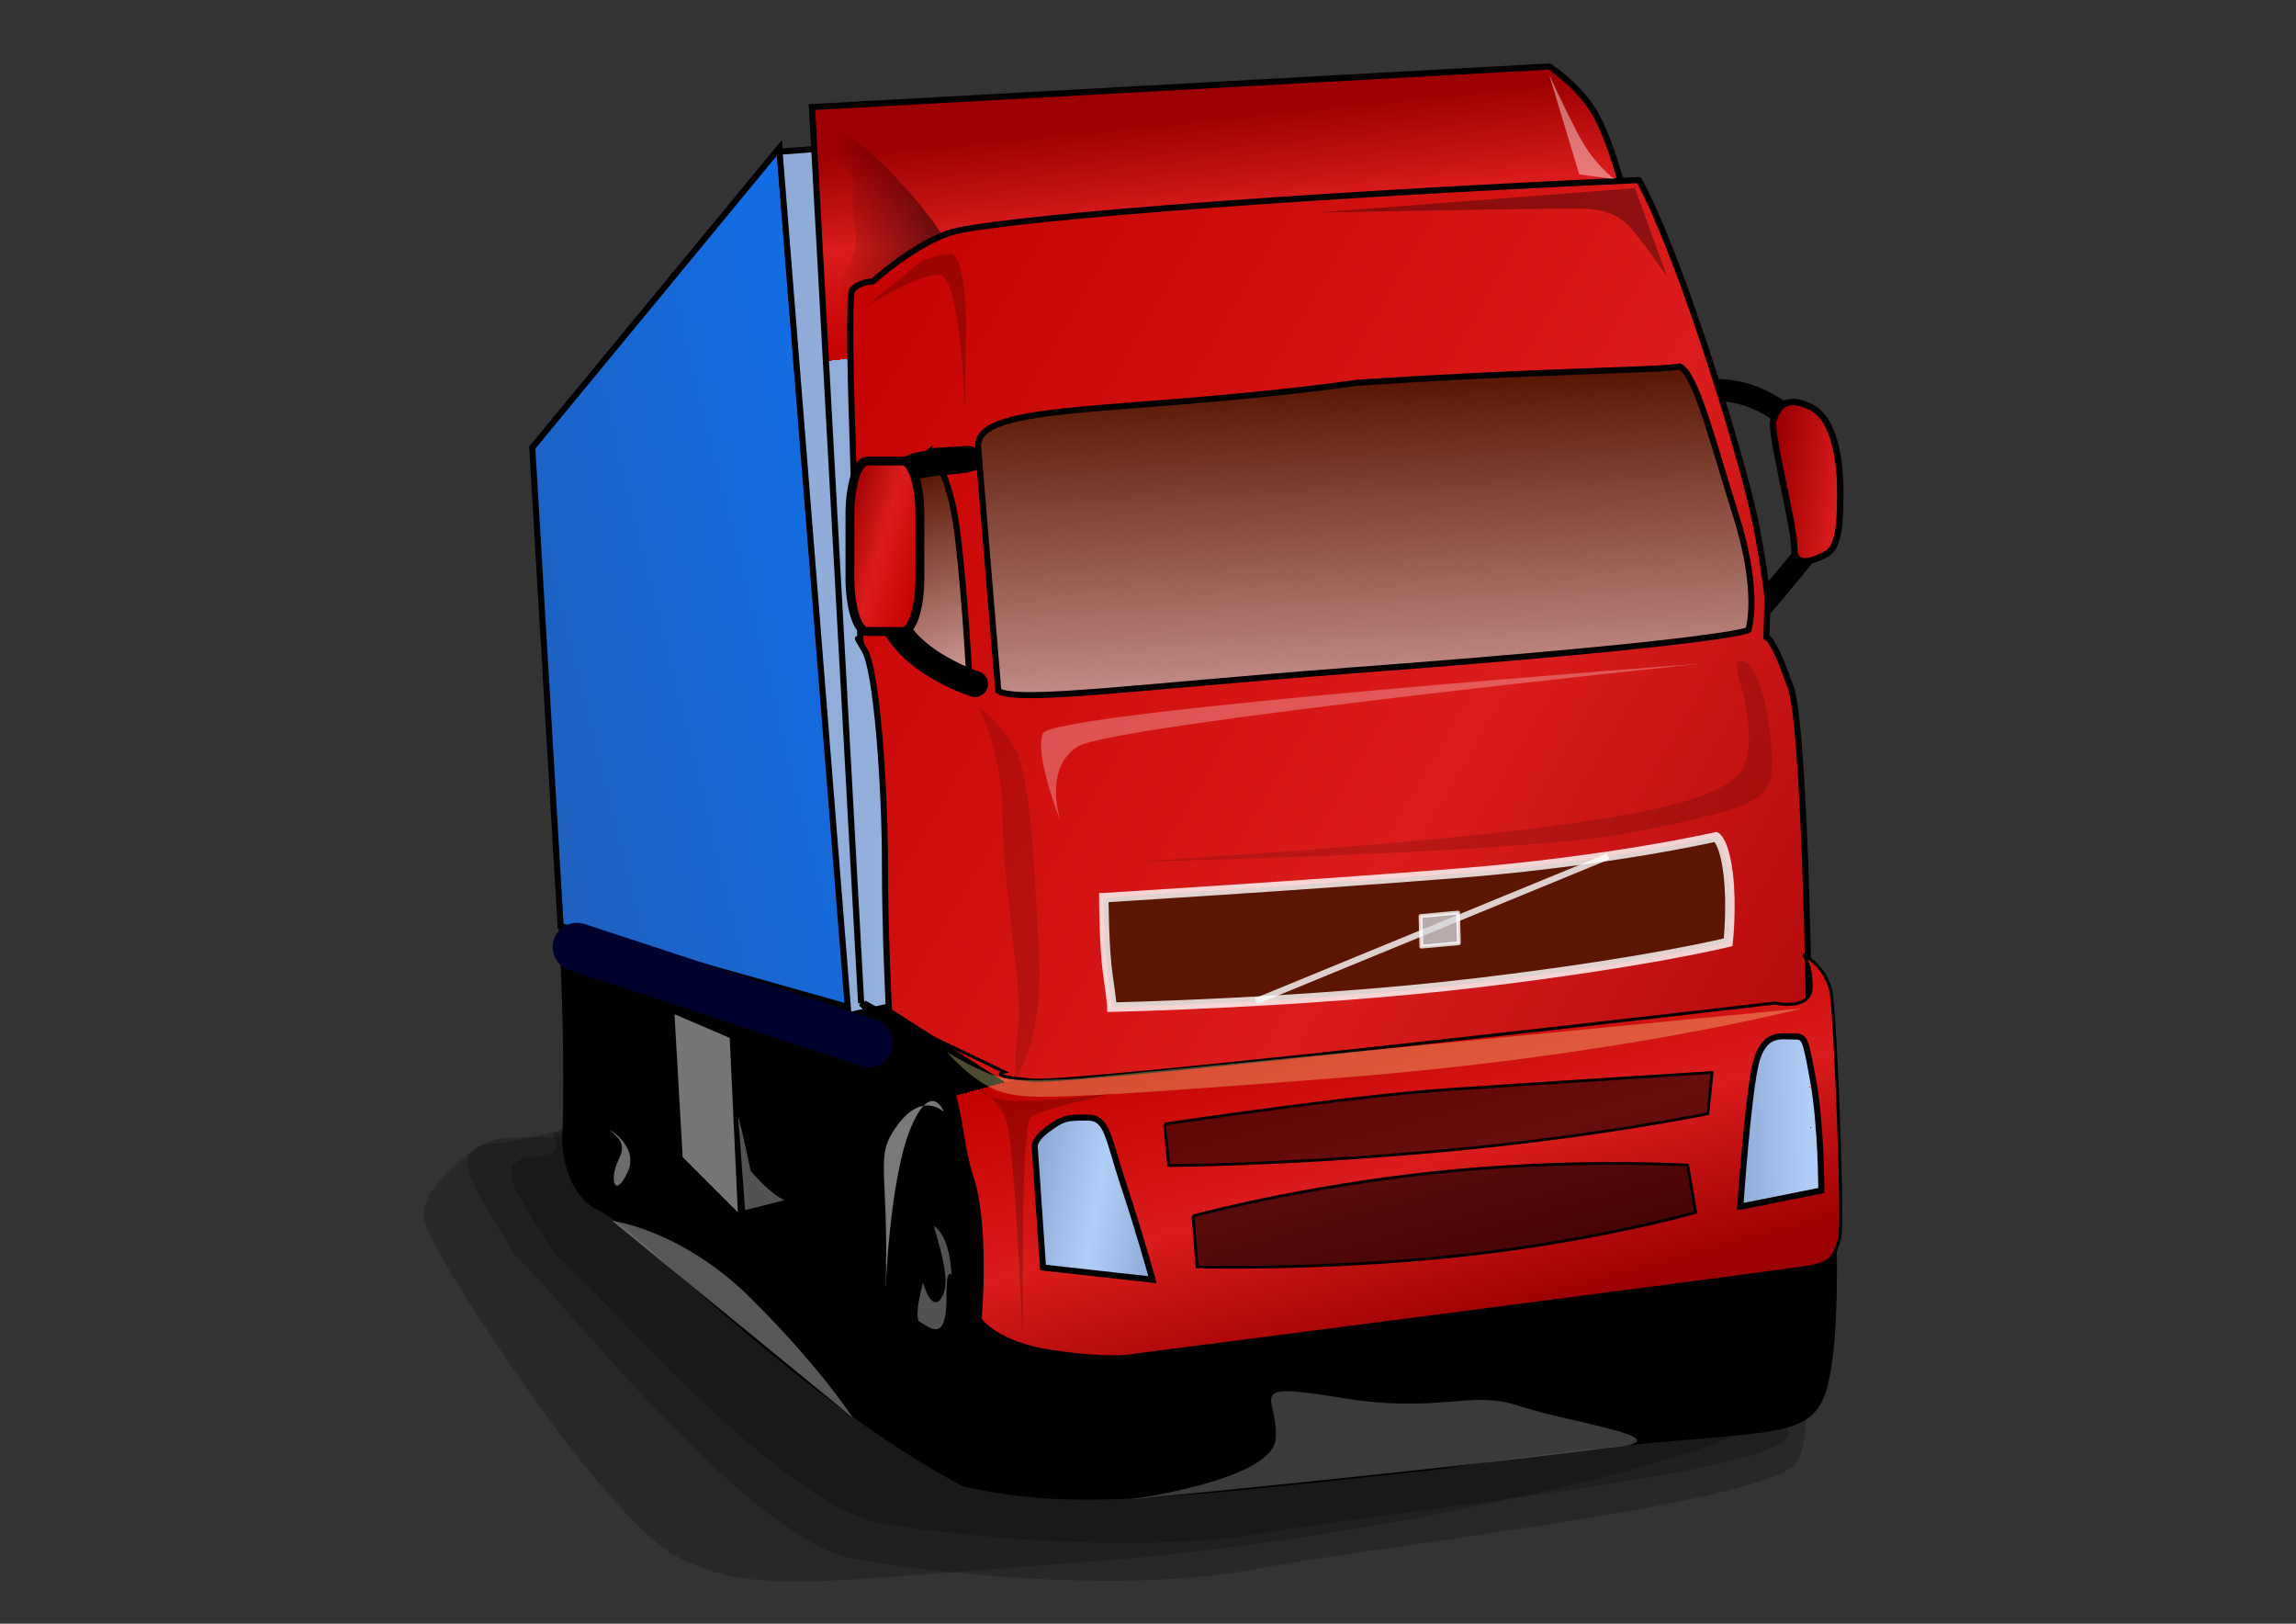
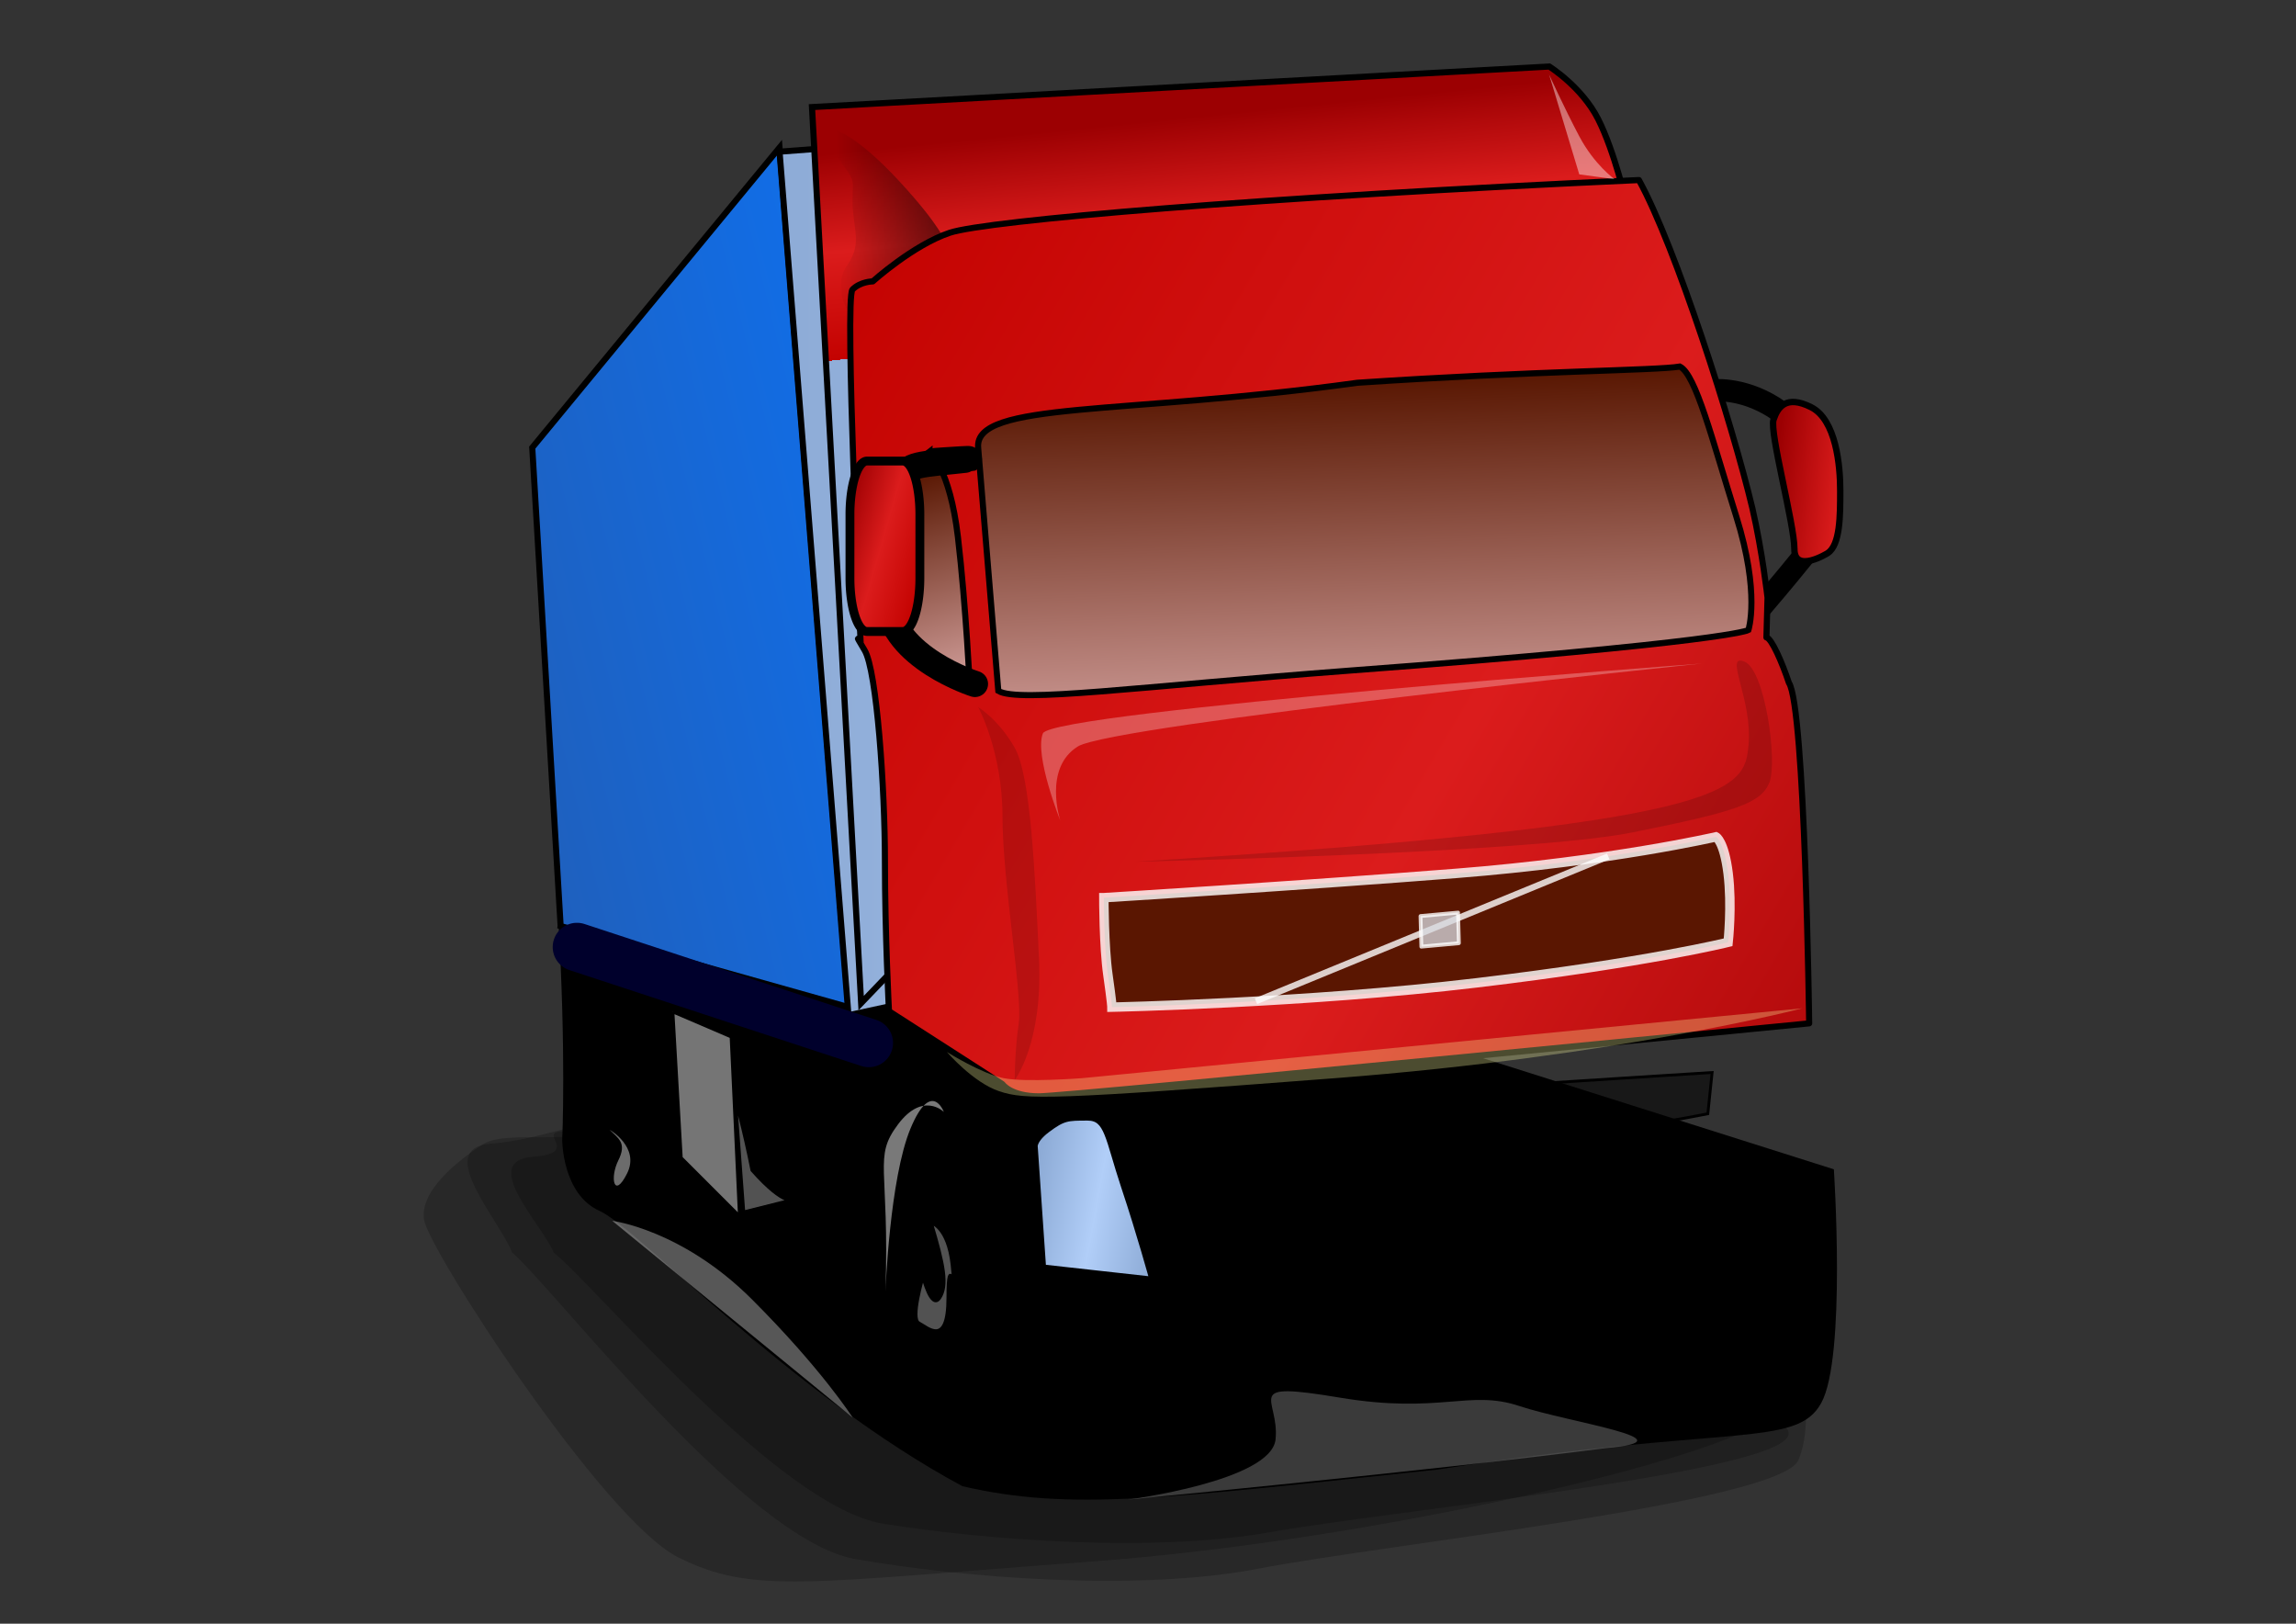
<svg xmlns="http://www.w3.org/2000/svg" xmlns:xlink="http://www.w3.org/1999/xlink" viewBox="0 0 1052.362 744.094">
  <rect x="0" y="0" width="1052.362" height="744.094" fill="#333333" stroke="none" />
  <defs>
    <linearGradient id="b">
      <stop stop-color="#8dabd6" offset="0" />
      <stop stop-color="#b1cef8" offset="1" />
      <stop stop-color="#8dabd6" stop-opacity="0" offset="1" />
    </linearGradient>
    <linearGradient id="a">
      <stop stop-color="#9c0002" offset="0" />
      <stop stop-color="#db1c1c" offset=".478" />
      <stop stop-color="#c30200" offset="1" />
      <stop stop-color="#edbebe" offset="1" />
      <stop stop-color="#591702" stop-opacity="0" offset="1" />
    </linearGradient>
    <linearGradient id="c">
      <stop stop-color="#591702" offset="0" />
      <stop stop-color="#edbebe" offset="1" />
      <stop stop-color="#591702" stop-opacity="0" offset="1" />
    </linearGradient>
    <linearGradient id="g" x1="423.21" x2="356.29" y1="116.84" y2="117.17" gradientTransform="matrix(1.398 0 0 2.046 -114.8 -142.9)" gradientUnits="userSpaceOnUse">
      <stop offset="0" />
      <stop stop-opacity="0" offset="1" />
    </linearGradient>
    <linearGradient id="e" x1="760.6" x2="54.555" y1="59.34" y2="524.57" gradientTransform="scale(.61 1.639)" gradientUnits="userSpaceOnUse">
      <stop stop-color="#0a74fb" offset="0" />
      <stop stop-color="#364978" offset="1" />
      <stop stop-color="#0a74fb" stop-opacity="0" offset="1" />
    </linearGradient>
    <linearGradient id="o" x1="440.71" x2="475.84" y1="155.82" y2="180.43" gradientTransform="matrix(.895 0 0 2.182 -5.013 -117.81)" gradientUnits="userSpaceOnUse" xlink:href="#a" />
    <linearGradient id="n" x1="892.25" x2="957.26" y1="148.36" y2="167.24" gradientTransform="matrix(.92 0 0 2.125 -5.013 -117.81)" gradientUnits="userSpaceOnUse" xlink:href="#a" />
    <linearGradient id="m" x1="815.75" x2="850.07" y1="314.55" y2="312.97" gradientTransform="matrix(.982 0 0 1.989 -5.013 -111.81)" gradientUnits="userSpaceOnUse" xlink:href="#b" spreadMethod="reflect" />
    <linearGradient id="l" x1="397.94" x2="421.63" y1="406.19" y2="412.12" gradientTransform="matrix(1.201 0 0 1.628 -5.013 -111.81)" gradientUnits="userSpaceOnUse" xlink:href="#b" spreadMethod="reflect" />
    <linearGradient id="k" x1="547.87" x2="553.06" y1="136.16" y2="187.18" gradientTransform="matrix(.804 0 0 2.431 -5.013 -117.81)" gradientUnits="userSpaceOnUse" xlink:href="#c" />
    <linearGradient id="j" x1="283.97" x2="304.59" y1="322.99" y2="537.74" gradientTransform="matrix(2.141 0 0 .908 -.827 -117.81)" gradientUnits="userSpaceOnUse" xlink:href="#c" />
    <linearGradient id="i" x1="295.31" x2="207.39" y1="826.63" y2="693.73" gradientTransform="matrix(2.17 0 0 .9 -7.809 -123.4)" gradientUnits="userSpaceOnUse" xlink:href="#a" />
    <linearGradient id="h" x1="998.97" x2="391.6" y1="444.38" y2="87.72" gradientUnits="userSpaceOnUse" xlink:href="#a" />
    <linearGradient id="f" x1="435.99" x2="441.19" y1="111.35" y2="172.83" gradientTransform="matrix(1.274 0 0 1.534 -5.013 -117.81)" gradientUnits="userSpaceOnUse" xlink:href="#a" />
    <linearGradient id="d" x1="355.9" x2="704.28" gradientUnits="userSpaceOnUse" xlink:href="#b" />
  </defs>
  <path d="m784.22 178.95s13.377-1.911 28.665 7.644 13.377 38.22 13.377 38.22 7.644 21.021 0 30.576-19.11 22.932-19.11 22.932" fill="none" stroke="#000" stroke-width="10.204" />
  <path d="m255.77 419.28c3.822 63.063 1.911 103.19 1.911 103.19s0 24.843 17.199 32.487 87.905 84.083 166.26 126.13c49.686 11.466 91.727 5.733 217.85-7.644 133.77-21.021 164.34-9.555 175.81-30.576s5.733-107.02 5.733-107.02l-380.29-120.39-204.48 3.822z" fill-rule="evenodd" />
  <path d="m256.96 424.38 131.92 37.16-31.586-393.9-113.34 137.49 13.006 219.24z" fill="url(#e)" fill-rule="evenodd" stroke="#000" stroke-width="2.796" />
  <path d="m357.3 69.507 345.59-26.012-245.26 406.9-68.746 14.864-31.586-395.75z" fill="url(#d)" fill-rule="evenodd" stroke="#000" stroke-width="2.796" />
-   <path d="m394.7 459.69-22.53-410.62 337.95-18.58s14.903 9.29 22.413 24.154 13.084 39.018 13.084 39.018l-334.02 61.314 40.973 336.3-57.871-31.586z" fill="url(#f)" fill-rule="evenodd" stroke="#000" stroke-width="2.81" />
+   <path d="m394.7 459.69-22.53-410.62 337.95-18.58s14.903 9.29 22.413 24.154 13.084 39.018 13.084 39.018z" fill="url(#f)" fill-rule="evenodd" stroke="#000" stroke-width="2.81" />
  <path d="m388.38 141.97 45.096-30.781s-2.373-7.695-21.361-28.216-28.482-23.086-28.482-23.086-18.988-15.39-4.747 5.13 11.867 14.134 11.867 26.96 4.747 19.212-2.373 29.472 0 20.521 0 20.521z" fill="url(#g)" fill-rule="evenodd" />
  <path d="m407.46 463.4 52.024 33.444s3.716 5.574 16.722 5.574 353.02-33.444 353.02-33.444-1.858-144.92-9.29-156.07c-3.04-9.121-7.939-20.438-10.303-20.776l0.507-18.242s-2.365-21.114-6.925-40.876c-9.29-39.018-35.171-119.93-52.024-150.5-174.51 7.881-299.14 18.58-315.86 24.154s-35.302 22.296-35.302 22.296-5.574 0-9.29 3.716 3.716 161.65 3.716 161.65-3.716-5.574 1.858 3.716 9.29 63.172 9.29 96.616 1.858 68.746 1.858 68.746z" fill="url(#h)" fill-rule="evenodd" stroke="#000" stroke-linejoin="round" stroke-width="2.796" />
  <path d="m272.68 514.97c-3.822 11.466-40.131 1.911-51.597 9.555s-28.665 21.021-26.754 34.398 82.172 137.59 116.57 154.79 59.241 11.466 189.19 1.911 292.38-47.775 311.49-66.885 26.754-32.487 26.754-32.487l-271.36-7.644-256.07-80.261-38.22-13.377z" fill-opacity=".211" fill-rule="evenodd" />
-   <path d="m413.96 468.96 46.45 22.296s-9.29 1.858 13.006 3.716 340.01-35.302 340.01-35.302 16.722 3.716 16.722-7.432-3.716-14.864-3.716-14.864 11.148 5.574 13.006 18.58 5.574 104.05 3.716 111.48-3.716 11.148-13.006 13.006-312.14 40.876-312.14 40.876-9.29 1.858-35.302-1.858-33.444-14.864-33.444-14.864 3.716-42.734-3.716-65.03-3.716-52.024-26.012-59.456-22.296 1.858-22.296 1.858v-22.296l16.722 9.29z" fill="url(#i)" fill-rule="evenodd" stroke="#000" stroke-width="1.398" />
  <path d="m448.33 205.14 9.242 111.48c9.242 5.574 62.845-1.858 160.81-9.29 173.75-13.006 182.99-18.58 182.99-18.58s5.545-16.722-5.545-52.024-18.484-65.03-25.877-68.746c-11.09 1.858-64.693 1.858-147.87 7.432-107.21 14.864-175.52 8.353-173.75 29.728z" fill="url(#j)" fill-rule="evenodd" stroke="#000" stroke-width="2.788" />
  <path d="m426.04 207-16.722 13.006 3.716 76.178s7.432 3.716 16.722 11.148 14.864 9.29 14.864 9.29-1.858-39.018-5.574-70.604-13.006-39.018-13.006-39.018z" fill="url(#k)" fill-rule="evenodd" stroke="#000" stroke-width="2.796" />
  <path d="m446.86 313.43s-38.056-12.018-40.059-38.056 4.006-42.062 6.009-52.077 4.006-10.015 24.036-12.018-8.012 0-8.012 0" fill="none" stroke="#000" stroke-linecap="round" stroke-width="12.022" />
  <path d="m505.94 411.38s0 22.296 1.858 35.302 1.858 14.864 1.858 14.864 89.184-1.858 167.22-11.148 115.2-18.58 115.2-18.58 1.858-16.722 0-31.586-5.574-16.722-5.574-16.722-48.308 11.148-118.91 16.722-161.65 11.148-161.65 11.148z" fill="#591702" fill-opacity=".989" fill-rule="evenodd" stroke="#fff" stroke-opacity=".811" stroke-width="4.333" />
  <path d="m533.81 515.13 1.858 18.984s48.308 0 120.77-6.328 126.34-17.402 126.34-17.402l1.964-18.894s-74.426 4.656-120.88 7.82-130.06 15.82-130.06 15.82z" fill-opacity=".524" fill-rule="evenodd" stroke="#000" stroke-width="1.29" />
  <path d="m286.69 515c-23.905-2.163-36.065 6.991-61.962 9.154s3.984 34.602 9.96 49.74c19.921 17.301 107.57 131.92 157.37 140.57s129.48 15.138 185.26 4.325 239.05-30.277 247.02-49.74-0.268-49.638-0.268-49.638l-439.98 10.711-97.403-115.12z" fill-opacity=".211" fill-rule="evenodd" />
  <path d="m546.81 557.27 1.858 23.279s55.74 1.663 118.91-4.988 109.62-19.953 109.62-19.953l-3.716-21.616s-52.024-3.325-115.2 3.325-111.48 19.953-111.48 19.953z" fill-opacity=".595" fill-rule="evenodd" stroke="#000" stroke-width="1.322" />
  <path d="m474.35 527 3.716 53.882 50.166 5.574s-5.574-20.438-13.006-42.734-7.432-31.586-16.722-31.586-11.148 0-18.58 5.574-5.574 9.29-5.574 9.29z" fill="url(#l)" fill-rule="evenodd" stroke="#000" stroke-width="2.796" />
-   <path d="m797.64 553.01 37.16-7.432s0-29.728-3.716-50.166-3.716-20.438-9.29-20.438-13.006-1.858-16.722 11.148-7.432 66.888-7.432 66.888z" fill="url(#m)" fill-rule="evenodd" stroke="#000" stroke-width="2.796" />
-   <path d="m764.2 127.11-14.864-40.876-144.92 11.148s104.05-1.858 117.05-1.858 20.438 1.858 27.87 11.148 14.864 20.438 14.864 20.438z" fill-opacity=".341" fill-rule="evenodd" />
  <path d="m448.34 324.05s11.148 20.438 11.148 50.166 9.29 81.752 7.432 94.758-1.858 26.012-1.858 26.012 13.006-16.722 11.148-55.74-3.716-83.61-11.148-96.616-16.722-18.58-16.722-18.58z" fill-opacity=".13" fill-rule="evenodd" />
-   <path d="m396.77 140.5 25.975-21.148s7.221-2.557 12.77-3.087 7.67 21.664 7.235 36.638-0.34 35.495-0.34 35.495-2.136-61.389-11.56-62.355-34.081 14.457-34.081 14.457z" fill="#000002" fill-opacity=".211" fill-rule="evenodd" />
  <path d="m446.48 497.13s3.716 7.432 20.438 7.432 44.592-3.716 44.592-3.716-35.302 7.432-39.018 11.148-3.716 57.598-3.716 74.32v27.87s-3.716-89.184-7.432-100.33-14.864-16.722-14.864-16.722z" fill="#000002" fill-opacity=".211" fill-rule="evenodd" />
  <path d="m520.51 394.9s179.63-3.822 227.41-13.377 59.241-13.377 63.063-22.932-1.911-51.597-11.466-55.419 3.822 17.199 1.911 38.22-5.733 36.309-280.92 53.508z" fill-opacity=".146" fill-rule="evenodd" />
  <path d="m837.73 253.48s-15.288 9.555-15.288-1.911-11.466-53.508-9.555-59.241 5.733-11.466 17.199-5.733 13.377 26.754 13.377 38.22 0 24.843-5.733 28.665z" fill="url(#n)" fill-rule="evenodd" stroke="#000" stroke-width="2.936" />
  <path d="m308.39 463.69 3.822 66.885 26.754 26.754-3.822-82.172-26.754-11.466z" fill="#fff" fill-opacity=".459" fill-rule="evenodd" stroke="#000" stroke-width="1.398" />
  <path d="m264.44 434 133.77 43.953" fill="none" stroke="#00002c" stroke-linecap="round" stroke-width="22.226" />
  <path d="m254.88 436.94z" fill="none" stroke="#000" stroke-width="1.398" />
  <path d="m405.85 591.73c1.911-57.33-5.733-61.152 5.733-76.439s21.021-5.733 21.021-5.733-5.733-15.288-15.288 7.644-11.466 74.528-11.466 74.528z" fill="#fff" fill-opacity=".476" fill-rule="evenodd" />
  <path d="m337.05 503.82 3.822 51.597 22.932-5.733s-3.822 3.822-19.11-13.377c-3.822-19.11-7.644-32.487-7.644-32.487z" fill="#fff" fill-opacity=".324" fill-rule="evenodd" stroke="#000" stroke-width="1.398" />
  <path d="m263.41 518.65c-22.932-1.911 5.733 9.555-19.11 11.466s3.822 30.576 9.555 43.953c19.11 15.288 103.19 116.57 150.97 124.21s124.21 13.377 177.72 3.822 229.32-26.754 236.96-43.953-141.41-28.665-141.41-28.665l-280.92-5.733-133.77-105.1z" fill-opacity=".211" fill-rule="evenodd" />
  <path d="m426.87 560.41c5.733 19.11 7.644 28.665 3.822 34.398s-7.644-9.555-7.644-9.555-5.733 19.11-1.911 21.021 13.377 11.466 13.377-11.466 3.822 1.911 1.911-15.288-9.555-19.11-9.555-19.11z" fill="#fff" fill-opacity=".324" fill-rule="evenodd" stroke="#000" stroke-width="1.398" />
  <path d="m516.93 687.23s65.812-8.513 67.722-27.622-16.371-26.754 29.493-19.11 59.241-3.822 82.172 3.822 80.987 15.646 39.538 19.335c-78.504 10.199-218.93 23.576-218.93 23.576z" fill="#808080" fill-opacity=".459" fill-rule="evenodd" />
  <path d="m279.41 517.73c4.006 4.006 8.012 6.009 4.006 14.021s-2.003 18.027 4.006 6.009-8.012-20.03-8.012-20.03z" fill="#fff" fill-opacity=".422" fill-rule="evenodd" />
  <path d="m280.62 559.46 110.16 90.133s-14.021-22.033-46.068-54.08-64.095-36.053-64.095-36.053z" fill="#fff" fill-opacity=".341" fill-rule="evenodd" />
  <path d="m397.4 211.28h16.391a7.828 24.462 0 0 1 7.828 24.462v29.19a7.828 24.462 0 0 1 -7.828 24.462h-16.391a7.828 24.462 0 0 1 -7.828 -24.462v-29.19a7.828 24.462 0 0 1 7.828 -24.462" fill="url(#o)" stroke="#000" stroke-linecap="round" stroke-linejoin="round" stroke-width="4.054" />
  <path d="m575.67 458.81 161.46-66.34" fill="none" stroke="#fff" stroke-opacity=".795" stroke-width="2.85" />
  <path transform="matrix(.996 -.091 .028 1 0 0)" d="m640.26 478.06h17.266v14.02h-17.266z" fill="#d7dae0" fill-opacity=".762" stroke="#fff" stroke-linecap="round" stroke-linejoin="round" stroke-opacity=".795" stroke-width="1.764" />
  <path d="m434 482.09s16 10 26 12 36 0 36 0l330-32s-84 22-214 32-142 10-154 6-24-18-24-18z" fill="#ffffa4" fill-opacity=".297" fill-rule="evenodd" />
  <path d="m486 376.09s-12-30-8-40 302-32 302-32-270 28-286 38-8 34-8 34z" fill="#fff" fill-opacity=".276" fill-rule="evenodd" />
  <path d="m723.85 79.913-13.846-45.818s6.923 15.273 13.846 28.364 16.154 19.636 16.154 19.636l-16.154-2.182z" fill="#fff" fill-opacity=".416" fill-rule="evenodd" />
</svg>